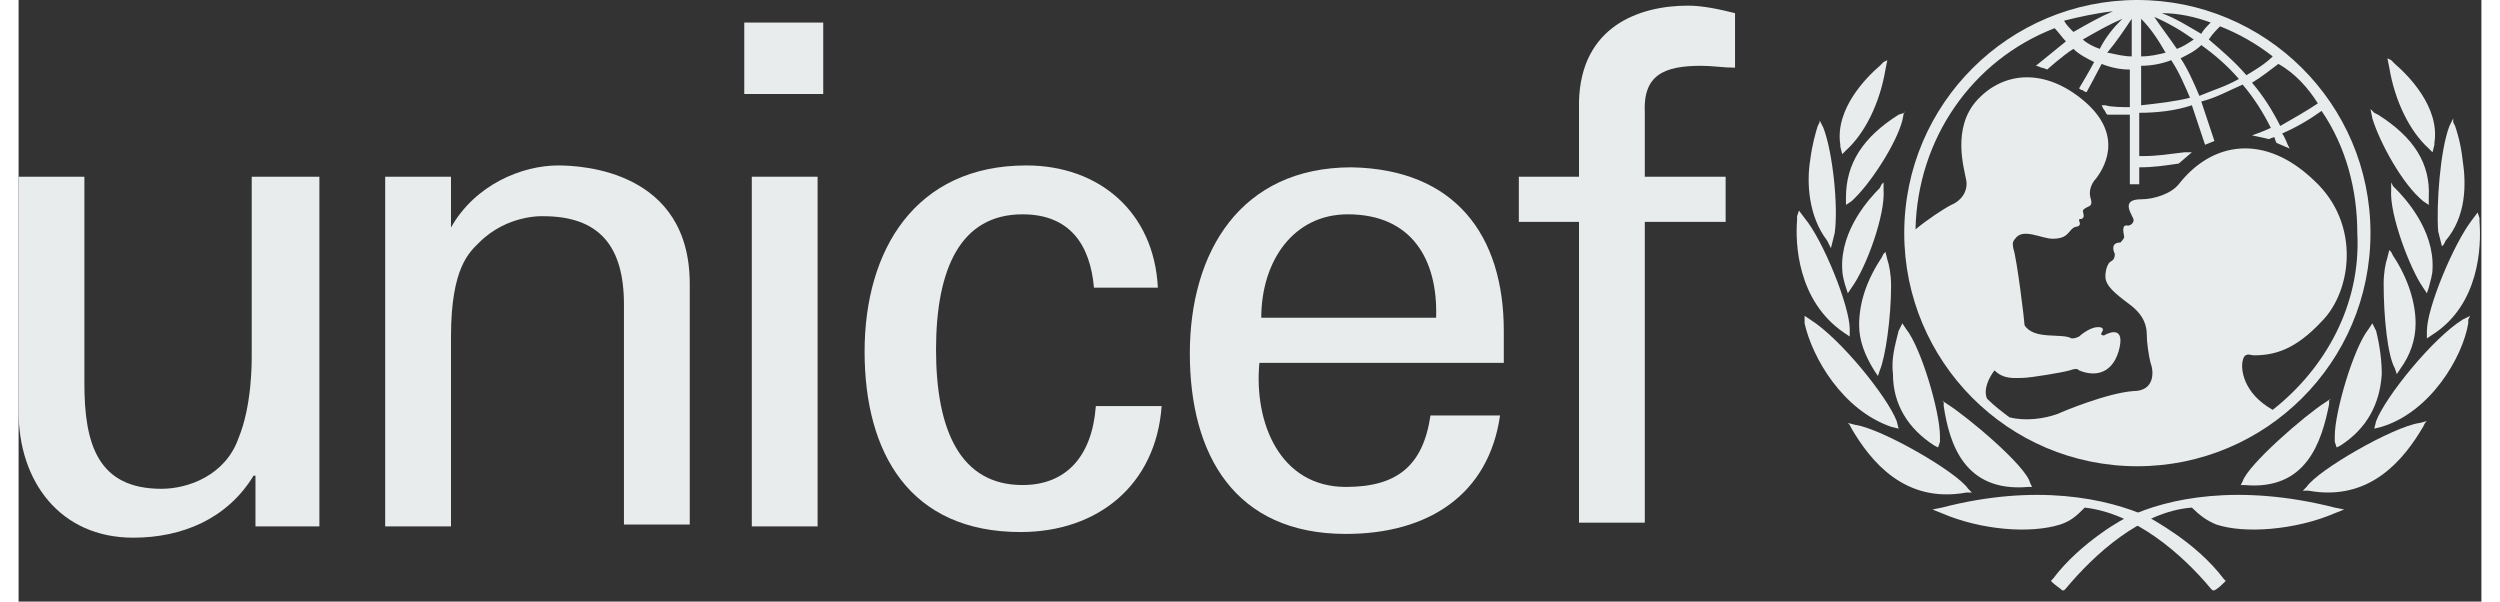
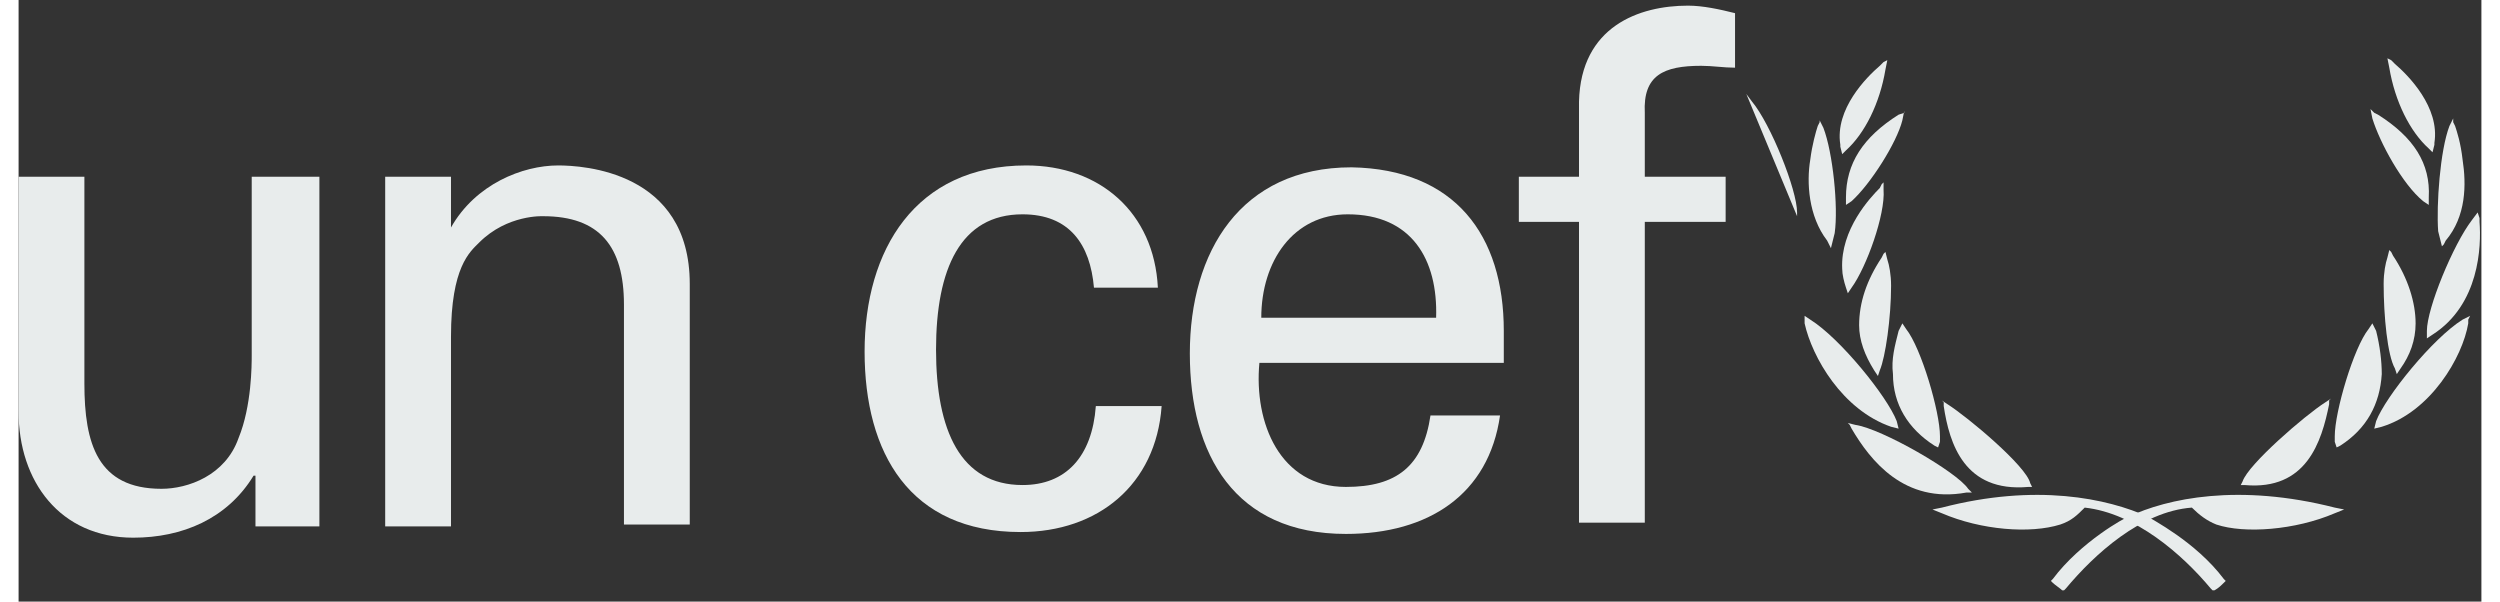
<svg xmlns="http://www.w3.org/2000/svg" enable-background="new 0 0 130.9 31.5" viewBox="0.0 0.0 131.0 32.0" width="130.9" height="31.5">
  <rect x="0.0" y="0.0" width="131.0" height="32.0" fill="#333333" stroke="none" />
  <g fill="#e8ecec">
-     <path d="m112.7 0c-6.8 0-12.4 5.5-12.4 12.4 0 6.8 5.5 12.4 12.4 12.4 6.8 0 12.4-5.5 12.4-12.4s-5.6-12.4-12.4-12.4m9.6 5.5c-.6.4-1.3.8-2 1.2-.4-.8-.9-1.6-1.5-2.3.5-.3 1-.7 1.4-1 .9.5 1.6 1.3 2.1 2.1m-5.2-4.1c1 .4 1.9.9 2.8 1.6-.4.4-.9.7-1.4 1-.6-.7-1.3-1.3-2-1.9.2-.3.4-.5.6-.7m1 2.8c-.7.4-1.4.6-2.1.9-.3-.7-.6-1.4-1-2 .4-.2.8-.4 1.1-.7.7.5 1.4 1.1 2 1.8m-1.5-3c-.2.2-.4.4-.5.6-.7-.4-1.3-.8-2.1-1.1.9 0 1.8.2 2.6.5m-.9.9c-.3.2-.6.4-.9.5-.4-.6-.8-1.1-1.2-1.7.7.3 1.4.7 2.1 1.2m-2.8-1.1c.5.5.9 1.1 1.3 1.8-.4.1-.8.2-1.3.2zm0 2.5c.5 0 1.1-.1 1.6-.3.4.6.7 1.3 1 2-.8.2-1.7.3-2.6.4zm-.5-2.5v2c-.4 0-.8-.1-1.3-.2.5-.6.9-1.2 1.3-1.8m-1.7 1.6c-.3-.1-.7-.3-.9-.5.7-.4 1.4-.8 2.1-1.1-.5.5-.9 1-1.2 1.6m.7-2c-.7.3-1.4.7-2.1 1.1-.2-.2-.4-.4-.5-.6.8-.2 1.7-.4 2.6-.5m8.5 21.2c-1.6-.9-1.7-2.2-1.6-2.6.1-.5.4-.3.6-.3 1.1 0 2.2-.3 3.6-1.8 1.6-1.6 2.1-5.2-.4-7.5-2.6-2.5-5.4-2.1-7.2.2-.4.5-1.3.8-2 .8-1.2 0-.4.9-.4 1.1s-.2.3-.3.3c-.4-.1-.2.5-.2.6s-.2.3-.2.3c-.5 0-.4.4-.3.6 0 .1 0 .3-.2.4s-.3.5-.3.8c0 .5.5.9 1.3 1.5s.9 1.2.9 1.6.1 1.1.2 1.5c.2.5.2 1.5-.9 1.5-1.4.1-3.8 1.1-4 1.2-.8.3-1.8.4-2.6.2-.4-.3-.8-.6-1.2-1-.2-.5.1-1.1.4-1.5.5.5 1.1.4 1.5.4s2.2-.3 2.5-.4.4-.1.5 0c.7.3 1.7.3 2.1-1 .4-1.4-.5-1-.7-.9-.1.1-.3 0-.2-.1.2-.3-.1-.3-.2-.3-.4 0-.9.4-1 .5-.2.1-.3.1-.4.1-.5-.3-2 .1-2.5-.7 0-.2-.4-3.5-.6-4.1 0-.1-.1-.3.1-.5.4-.6 1.4 0 2 0 .7 0 .8-.3 1-.5s.3-.1.4-.2 0-.2 0-.3.1 0 .2-.1 0-.3 0-.4c.2-.3.6-.1.4-.7-.1-.4.1-.8.3-1 .3-.4 1.6-2.2-.6-4.1-2.1-1.8-4.3-1.6-5.7-.1s-.7 3.7-.6 4.3-.3 1.1-.8 1.3c-.4.2-1.3.8-1.9 1.3.1-4.8 3-9 7.4-10.7.2.2.4.5.6.7-.5.4-1.6 1.3-1.6 1.3s.1 0 .3.1c.1 0 .3.1.3.1s.9-.8 1.4-1.1c.3.3.7.5 1.1.7-.2.4-.8 1.4-.8 1.4s.1.1.2.1c.1.1.2.1.2.1s.6-1.1.8-1.5c.5.2 1 .3 1.5.3v2c-.3 0-1 0-1.3-.1h-.2l.1.2c.1.1.1.2.2.3h1.2v3.7h.5v-.9c.8 0 1.4-.1 2.1-.2l.7-.6h-.4c-.8.1-1.5.2-2.1.2 0 0-.2 0-.3 0v-2.3c.9 0 1.9-.1 2.8-.4.2.6.7 2.1.7 2.1l.5-.2s-.5-1.5-.7-2.1c.8-.2 1.5-.6 2.2-.9.6.7 1.1 1.5 1.5 2.3-.4.2-1 .4-1 .4.5.1.9.2.9.2s.2-.1.3-.1c0 .1.1.3.1.3l.7.3-.1-.2s-.2-.5-.3-.6c.7-.3 1.4-.7 2.1-1.2 1.3 1.9 1.9 4.2 1.9 6.5.2 3.8-1.7 7.2-4.5 9.4" />
    <path d="m99.2 3.3-.2.2c-.7.6-2.4 2.3-2.1 4.2v.1s.1.4.1.4l.2-.2c1-.9 1.8-2.5 2.1-4.3l.1-.5z" />
    <path d="m95.8 6.5-.1.2c-.1.3-.3 1-.4 1.8-.2 1.2-.1 3 .9 4.3 0 0 .1.2.1.2l.1.2.2-.8c.2-1.4-.1-4.3-.6-5.6l-.2-.4z" />
-     <path d="m94.6 11.5v.2c-.1 1.2 0 4.3 2.5 6 0 0 .3.2.3.2v-.4c0-1.2-1.4-4.7-2.4-5.9l-.3-.4z" />
+     <path d="m94.6 11.5v.2v-.4c0-1.2-1.4-4.7-2.4-5.9l-.3-.4z" />
    <path d="m95 17v.2c.4 1.8 2 4.6 4.6 5.5l.4.1-.1-.4c-.5-1.3-3-4.4-4.6-5.4l-.3-.2z" />
    <path d="m100.3 6-.3.1c-1.9 1.2-2.8 2.6-2.8 4.4v.4l.3-.2c1-.9 2.4-3.1 2.7-4.3l.1-.5z" />
    <path d="m99.1 9.8-.1.2c-.5.5-2.1 2.2-2 4.3 0 .3.1.7.2 1l.1.3.2-.3c.8-1.1 1.8-3.9 1.7-5.2v-.4z" />
    <path d="m99.2 13.5-.1.2c-.8 1.2-1.2 2.4-1.2 3.6 0 .8.3 1.6.8 2.4l.2.3.1-.3c.3-.7.6-2.8.6-4.5 0-.6-.1-1.1-.2-1.4l-.1-.4z" />
    <path d="m100.1 17.4-.1.2c-.2.8-.4 1.5-.3 2.3 0 1.6.8 2.9 2.2 3.8l.2.1.1-.3v-.3c0-1.3-1-4.7-1.8-5.7l-.2-.3z" />
    <path d="m97.4 22.6.1.2c1 1.7 2.8 4 6.1 3.4h.3l-.2-.2c-.6-.9-4.6-3.2-6-3.4l-.4-.1z" />
    <path d="m102.3 27-.5.1.5.2c2.1.9 4.7 1.1 6.3.6.6-.2.9-.5 1.3-.9 2.7.3 5.2 2.5 6.7 4.3 0 0 .1.1.1.1h.1c.2-.1.4-.3.5-.4l.1-.1-.1-.1c-1.5-2-3.9-3.2-4-3.3-2.2-1-6-1.8-11-.5" />
    <path d="m102.4 21.4v.2c.3 2 1.1 4.6 4.5 4.3h.2l-.1-.2c-.2-.9-3.3-3.5-4.4-4.2l-.3-.2z" />
    <path d="m126 3.1.1.5c.3 1.8 1.1 3.4 2.1 4.3l.2.2s.1-.4.1-.4v-.1c.3-1.9-1.4-3.6-2.1-4.2l-.2-.2z" />
    <path d="m129.5 6.3-.2.4c-.5 1.3-.7 4.2-.6 5.6l.2.8.1-.1s.1-.2.1-.2c1.1-1.3 1.1-3 .9-4.3-.1-.9-.3-1.5-.4-1.8l-.1-.2z" />
    <path d="m130.8 11.3-.3.4c-1 1.3-2.4 4.7-2.4 5.9v.4s.3-.2.3-.2c2.5-1.6 2.6-4.7 2.5-6v-.2z" />
    <path d="m130.4 16.8-.4.2c-1.6 1-4.1 4.1-4.6 5.4l-.1.4.4-.1c2.6-.8 4.3-3.7 4.6-5.5v-.2z" />
    <path d="m125.1 5.8.1.5c.4 1.3 1.6 3.5 2.7 4.4l.3.2v-.4c.1-1.8-.8-3.2-2.7-4.4l-.2-.1z" />
-     <path d="m126.2 9.7v.4c-.1 1.3 1 4.2 1.7 5.2l.2.3.1-.3c.1-.4.2-.7.2-1 .1-2.1-1.5-3.8-2-4.3l-.1-.1z" />
    <path d="m126.1 13.3-.1.4c-.1.3-.2.8-.2 1.4 0 1.7.2 3.8.6 4.5l.1.3.2-.3c.5-.7.8-1.5.8-2.4 0-1.1-.4-2.4-1.2-3.6l-.1-.2z" />
    <path d="m125.2 17.2-.2.3c-.8 1-1.8 4.4-1.8 5.7v.3l.1.3s.2-.1.2-.1c1.4-.9 2.1-2.2 2.2-3.8 0-.7-.1-1.5-.3-2.3l-.1-.2z" />
-     <path d="m128.1 22.4s-.4.1-.4.1c-1.4.2-5.4 2.5-6 3.4l-.2.2h.3c3.3.6 5.1-1.7 6.1-3.4l.1-.2z" />
    <path d="m112.2 27.5c-.1 0-2.5 1.3-4 3.3l-.1.1.1.1c.1.1.4.3.5.4h.1s.1-.1.1-.1c1.5-1.8 4-4.1 6.7-4.3.4.4.8.7 1.3.9 1.5.5 4.2.3 6.3-.6l.5-.2-.5-.1c-5.1-1.3-8.9-.5-11 .5" />
    <path d="m123 21.2-.3.2c-1.1.7-4.1 3.3-4.4 4.2l-.1.2h.2c3.3.3 4.1-2.3 4.5-4.3v-.2z" />
-     <path d="m38.6 1.2h4.2v3.8h-4.2zm.4 8.2h3.5v18.6h-3.5z" />
    <path d="m12.5 9.4h3.5v18.6h-3.4v-2.7h-.1c-1.4 2.3-3.8 3.3-6.4 3.3-3.9 0-6.1-3-6.1-6.7v-12.5h3.5v11c0 3.2.7 5.6 4.1 5.6 1.4 0 3.4-.7 4.1-2.7.7-1.7.7-3.9.7-4.4v-9.5z" />
    <path d="m23 12.1c1.3-2.3 3.8-3.3 5.7-3.3 1.3 0 7 .3 7 6.3v12.8h-3.5v-11.7c0-3.1-1.3-4.7-4.3-4.7 0 0-1.9-.1-3.4 1.4-.5.5-1.5 1.3-1.5 5v10.1h-3.5v-18.6h3.5z" />
    <path d="m57.2 15.3c-.2-2.3-1.3-3.9-3.8-3.9-3.3 0-4.6 2.9-4.6 7.2s1.3 7.2 4.6 7.2c2.3 0 3.7-1.5 3.9-4.2h3.5c-.3 4.2-3.4 6.7-7.5 6.7-5.9 0-8.3-4.2-8.3-9.6s2.7-9.9 8.6-9.9c3.9 0 6.8 2.5 7 6.5z" />
    <path d="m66 19.3c-.3 3.2 1.1 6.6 4.6 6.6 2.7 0 4.1-1.1 4.5-3.8h3.7c-.6 4.2-3.8 6.3-8.2 6.3-5.9 0-8.3-4.2-8.3-9.6s2.7-9.9 8.6-9.9c5.5.1 8.1 3.6 8.1 8.7v1.7zm9.4-2.4c.1-3.1-1.3-5.5-4.7-5.5-2.9 0-4.6 2.5-4.6 5.5z" />
    <path d="m83 27.8v-16h-3.2v-2.4h3.2v-4c.1-4 3.2-5.1 5.8-5.1.8 0 1.7.2 2.5.4v2.9c-.6 0-1.2-.1-1.8-.1-2 0-3.1.5-3 2.5v3.4h4.3v2.4h-4.3v16z" />
  </g>
</svg>